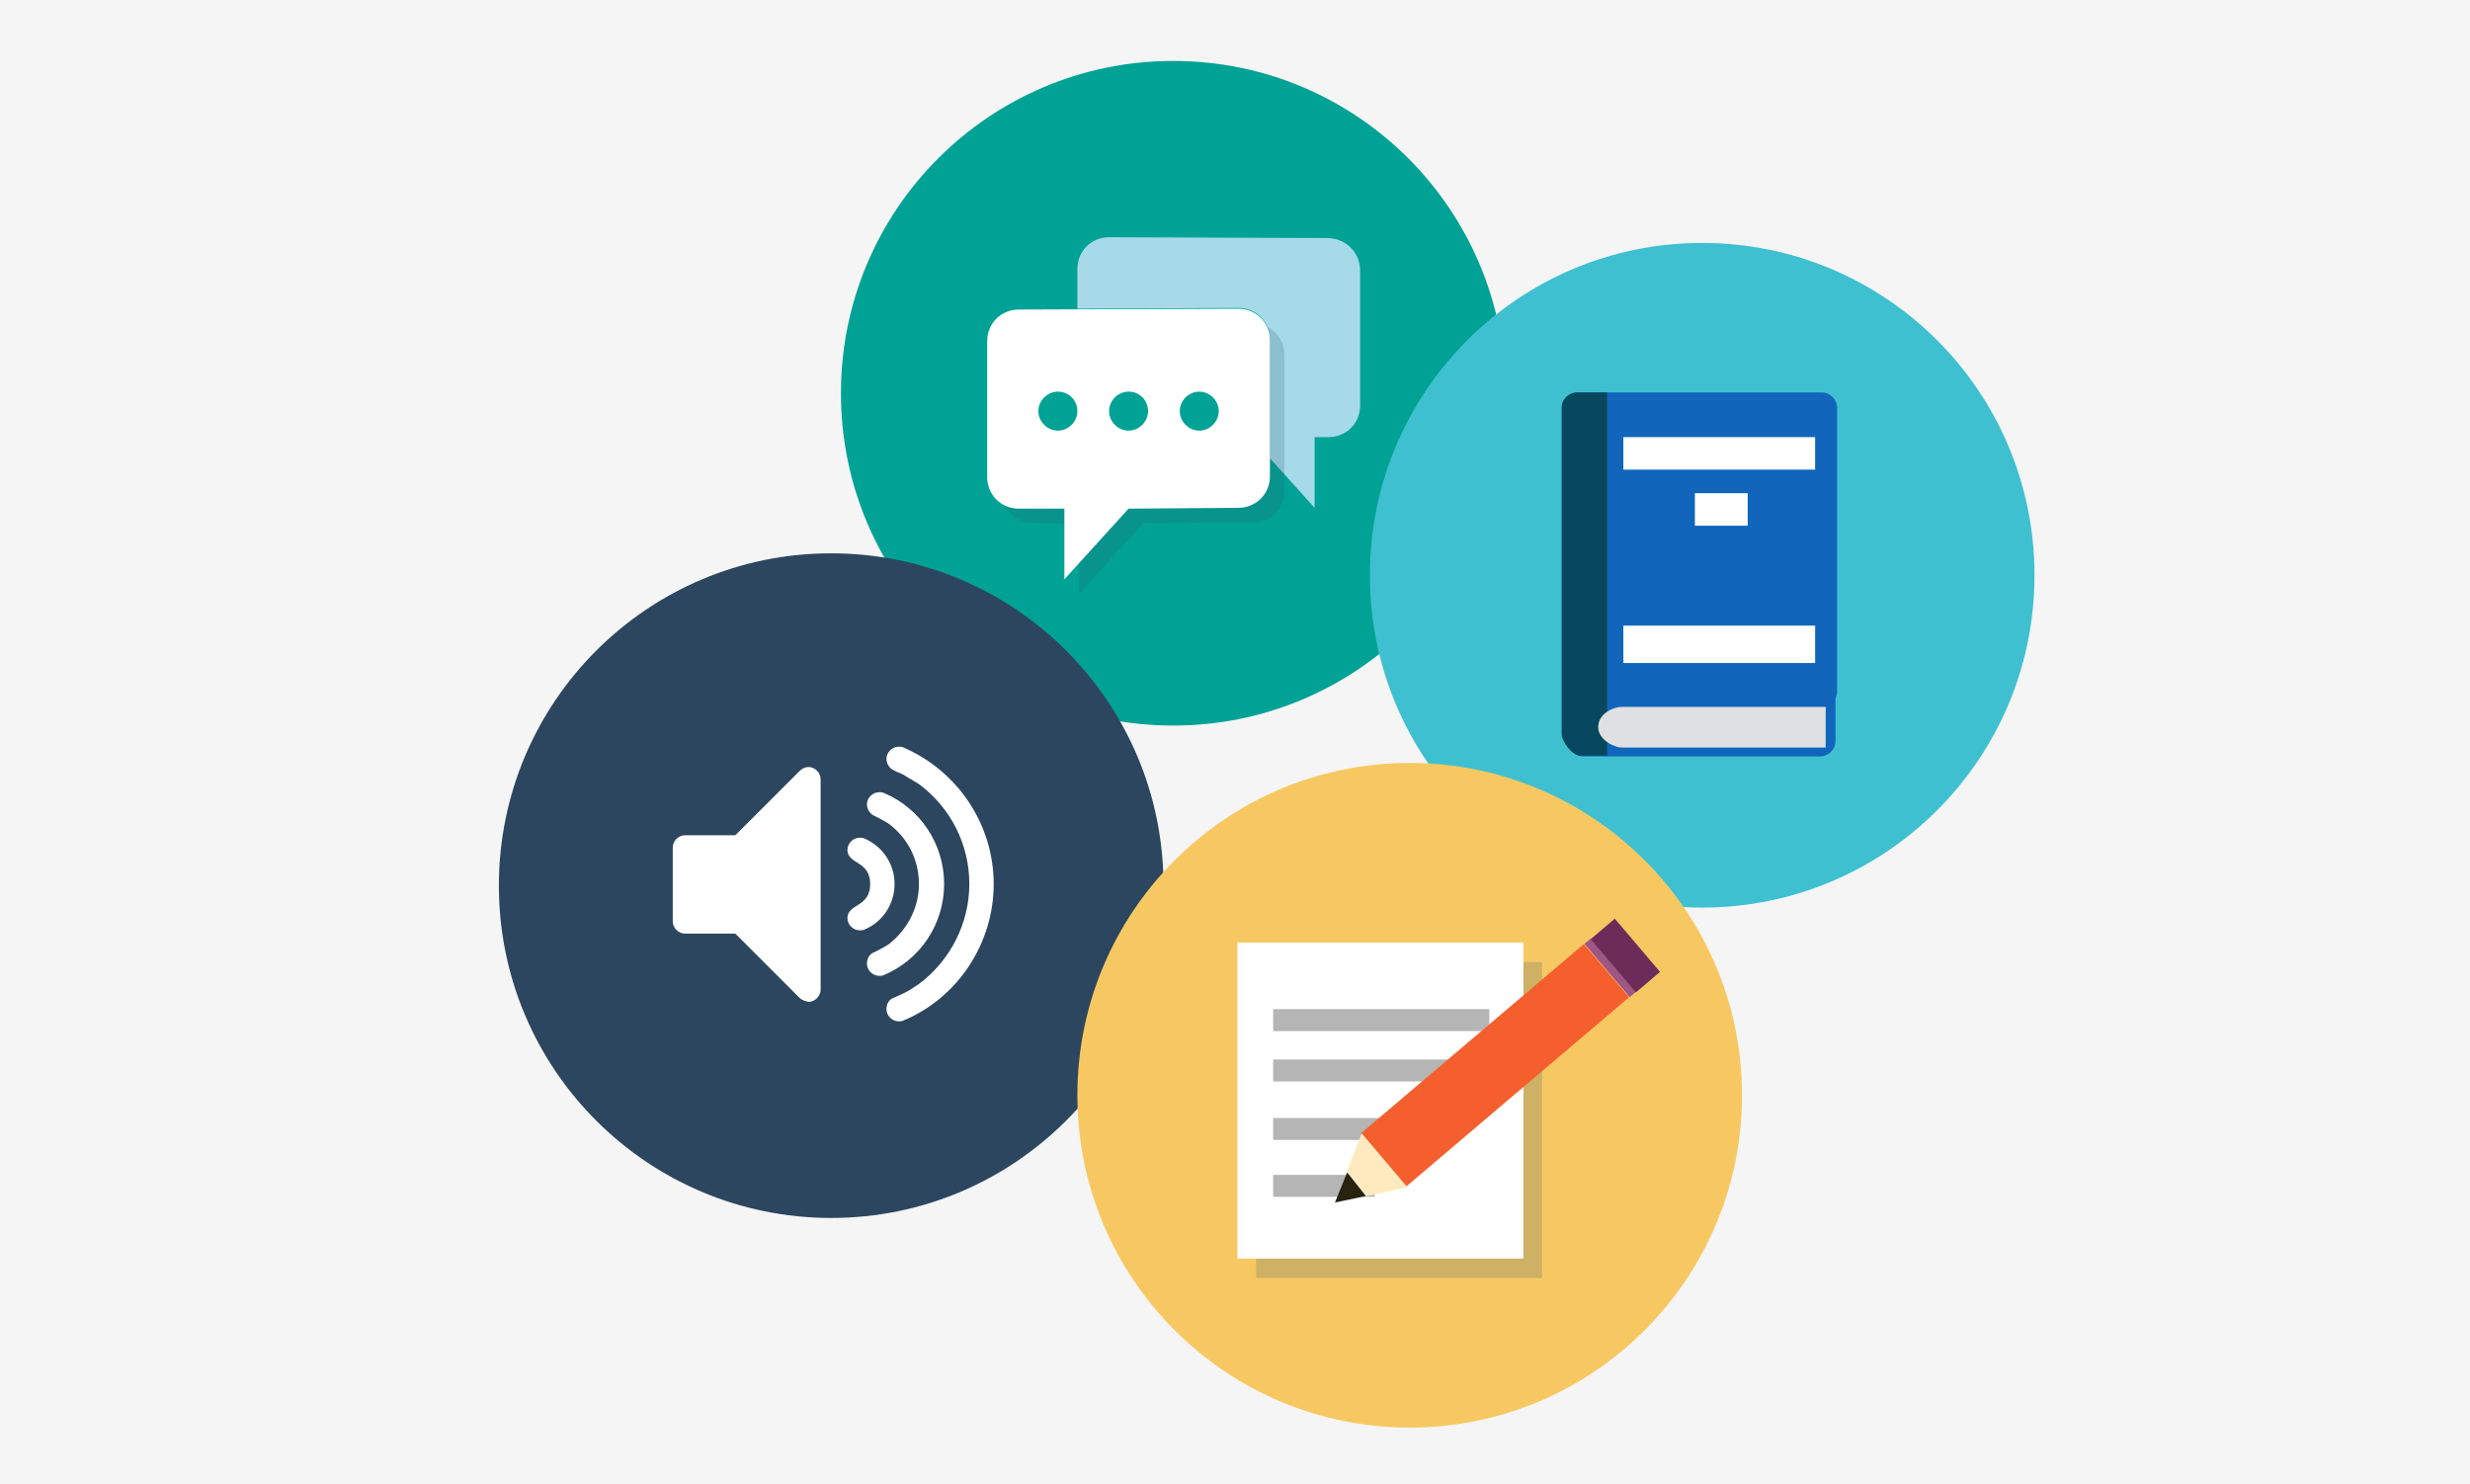
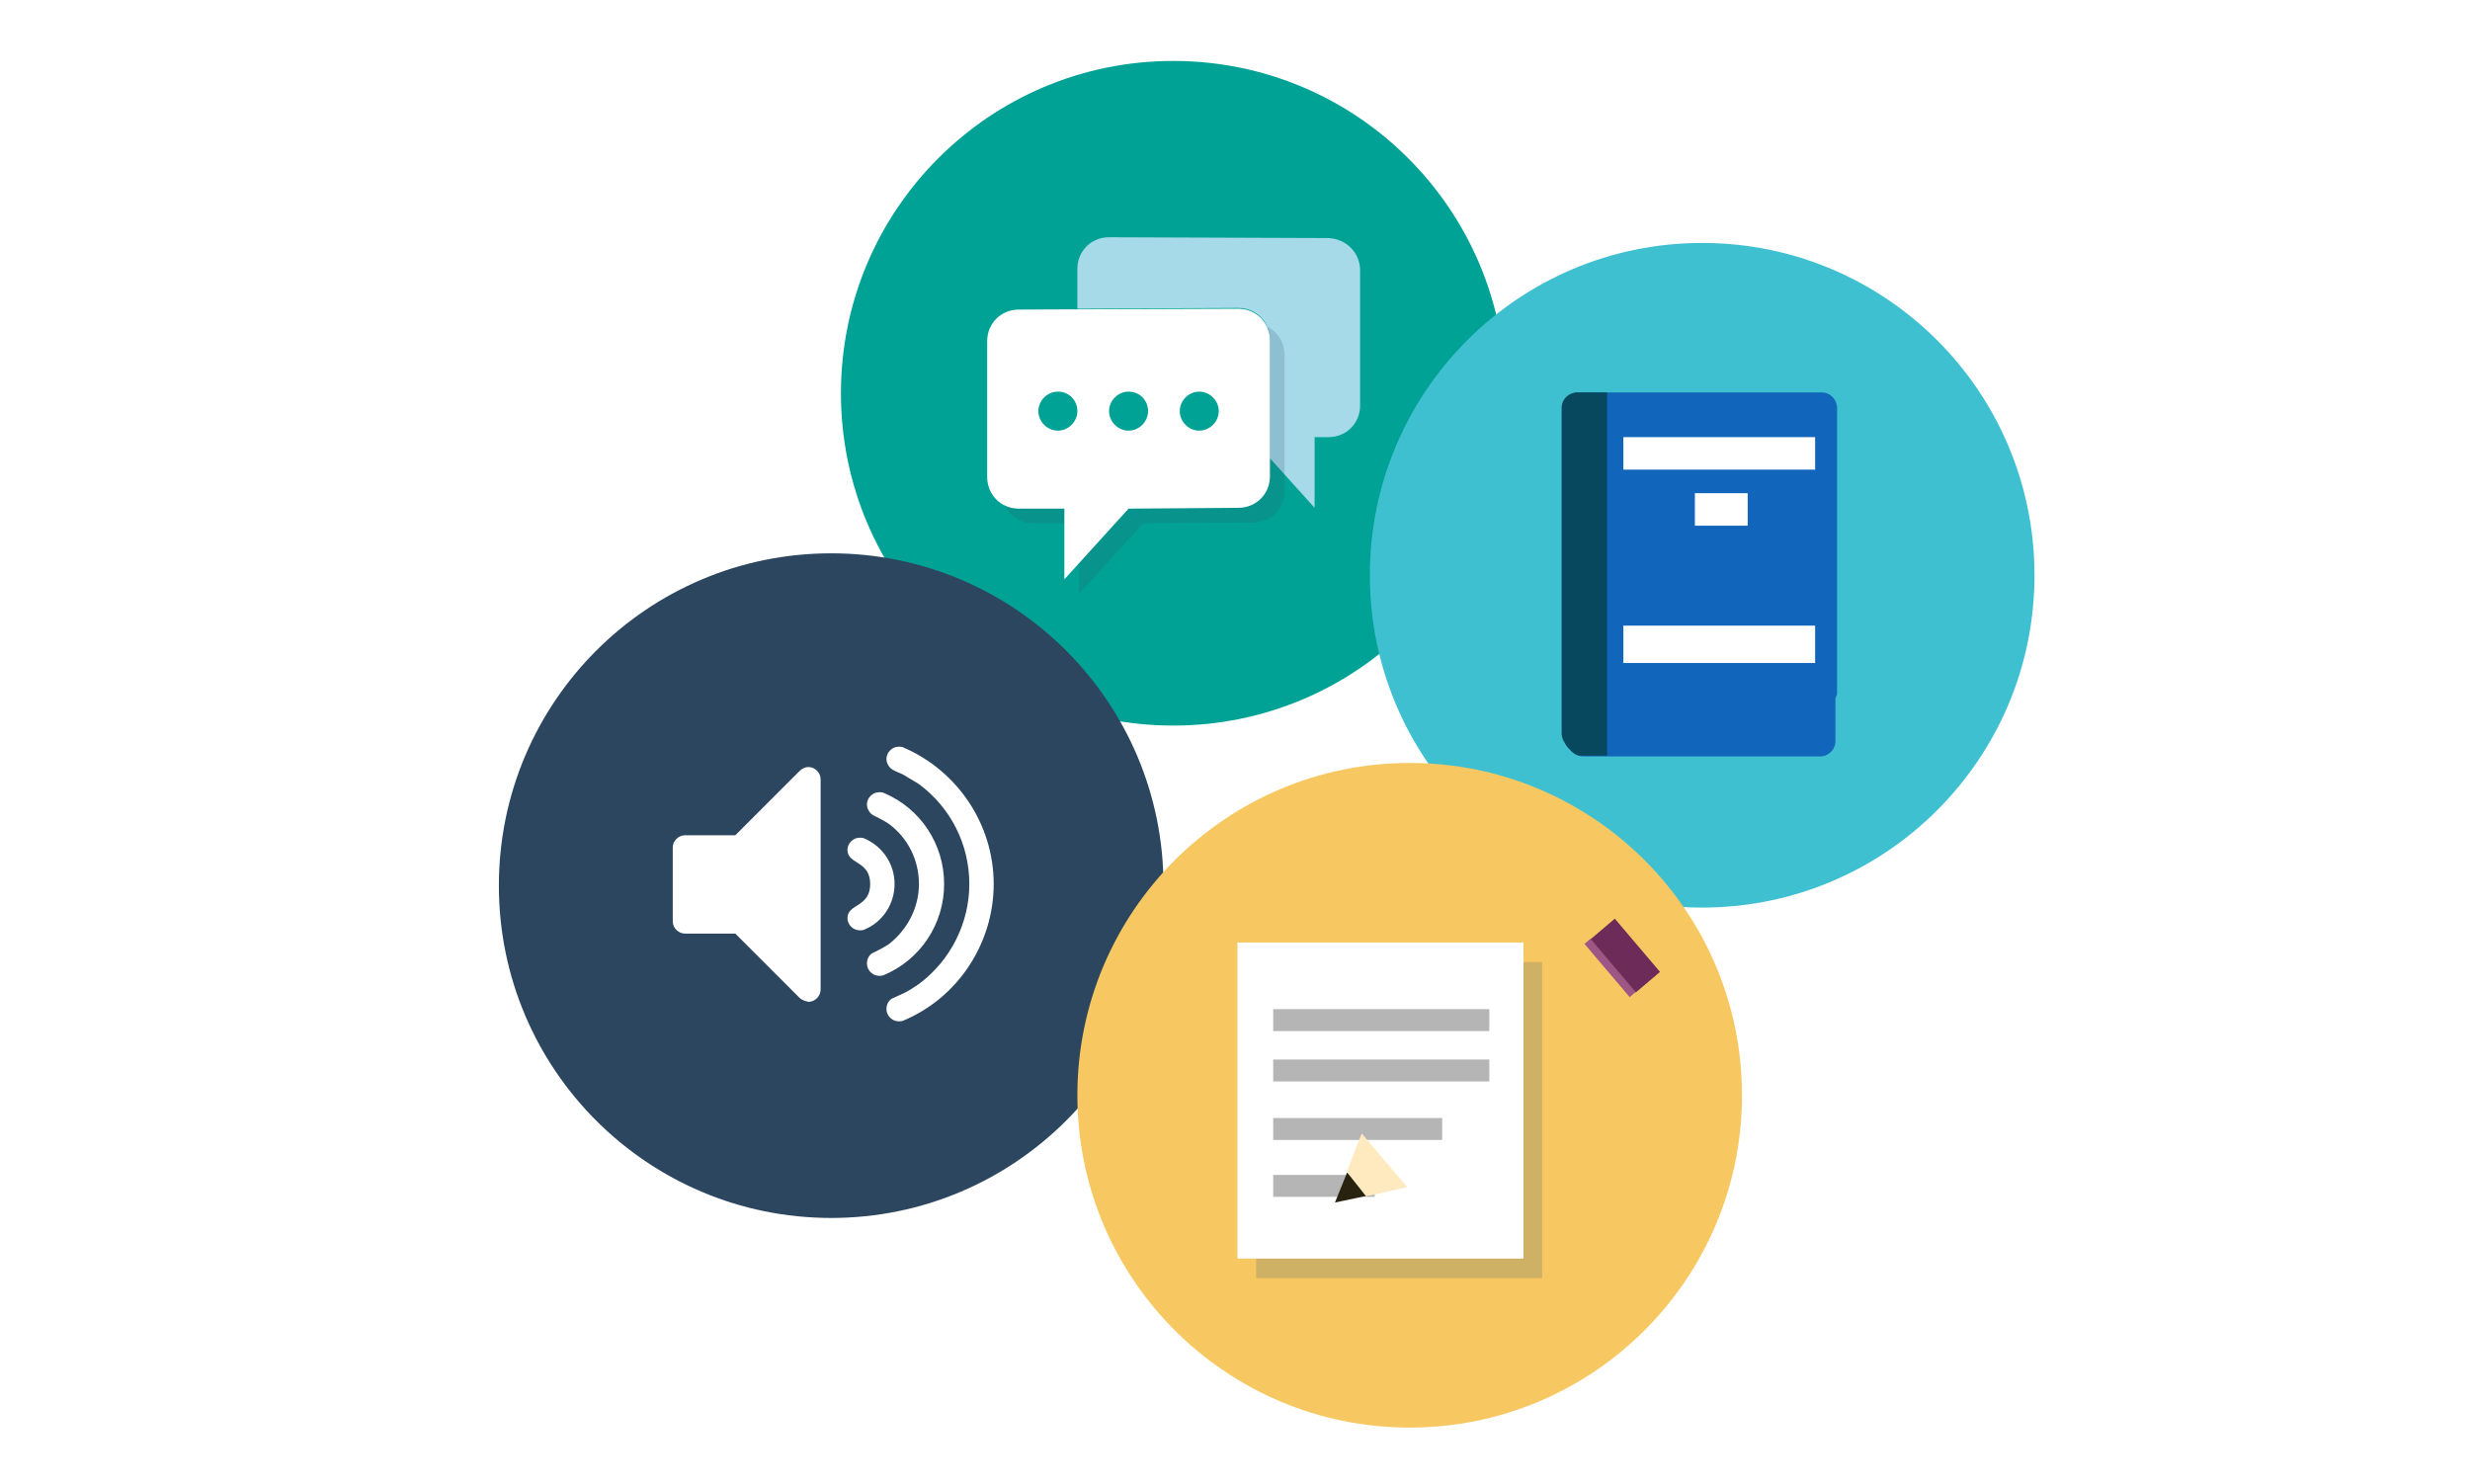
<svg xmlns="http://www.w3.org/2000/svg" version="1.1" id="レイヤー_1" x="0px" y="0px" viewBox="0 0 304 182.7" style="enable-background:new 0 0 304 182.7;" xml:space="preserve">
  <style type="text/css">
	.st0{fill:#F5F5F5;}
	.st1{fill:#00A295;}
	.st2{fill:#A6DAE9;}
	.st3{opacity:0.2;fill:#2C5871;enable-background:new    ;}
	.st4{fill:#FFFFFF;}
	.st5{fill:#2C465F;}
	.st6{fill:#3FC0D1;}
	.st7{fill:#F7C862;}
	.st8{fill:#B5B5B6;}
	.st9{fill:#F55F2E;}
	.st10{fill:#FFEAC0;}
	.st11{fill:#28220E;}
	.st12{fill:#9E5685;}
	.st13{fill:#6D2B59;}
	.st14{fill:#1165BA;}
	.st15{fill:#08485E;}
	.st16{fill:#DEE0E2;}
</style>
  <title>illust-case2</title>
-   <rect y="0" class="st0" width="304" height="182.7" />
  <circle class="st1" cx="144.4" cy="48.4" r="40.9" />
  <path class="st2" d="M163.5,29.3l-27-0.1c-2.2,0-3.9,1.7-3.9,3.9c0,0,0,0,0,0v4.9l19.8-0.1c2.2,0,3.9,1.7,3.9,3.9c0,0,0,0,0,0v14.6  l5.5,6.1v-8.7h1.7c2.2,0,3.9-1.7,3.9-3.9c0,0,0,0,0,0V33.3C167.4,31.1,165.7,29.4,163.5,29.3L163.5,29.3z" />
  <path class="st3" d="M158.1,43.7v16.7c0,2.2-1.7,3.9-3.9,3.9c0,0,0,0,0,0l-13.5,0.1l-7.9,8.7v-8.7h-5.6c-2.2,0-3.9-1.7-3.9-3.9  c0,0,0,0,0,0V43.8c0-2.2,1.7-3.9,3.9-3.9c0,0,0,0,0,0l27-0.1C156.4,39.8,158.1,41.5,158.1,43.7C158.1,43.7,158.1,43.7,158.1,43.7  L158.1,43.7z" />
  <path class="st4" d="M156.3,41.9v16.7c0,2.2-1.7,3.9-3.9,3.9c0,0,0,0,0,0l-13.5,0.1l-7.9,8.7v-8.7h-5.6c-2.2,0-3.9-1.7-3.9-3.9  c0,0,0,0,0,0V42c0-2.2,1.7-3.9,3.9-3.9c0,0,0,0,0,0l27-0.1C154.6,38,156.3,39.7,156.3,41.9C156.3,41.9,156.3,41.9,156.3,41.9  L156.3,41.9L156.3,41.9z" />
  <path class="st1" d="M132.6,50.6c0,1.3-1.1,2.4-2.4,2.4c-1.3,0-2.4-1.1-2.4-2.4c0-1.3,1.1-2.4,2.4-2.4  C131.6,48.2,132.6,49.3,132.6,50.6L132.6,50.6z" />
  <path class="st1" d="M141.3,50.6c0,1.3-1.1,2.4-2.4,2.4c-1.3,0-2.4-1.1-2.4-2.4c0-1.3,1.1-2.4,2.4-2.4  C140.3,48.2,141.3,49.3,141.3,50.6L141.3,50.6z" />
  <path class="st1" d="M150,50.6c0,1.3-1.1,2.4-2.4,2.4c-1.3,0-2.4-1.1-2.4-2.4c0-1.3,1.1-2.4,2.4-2.4C148.9,48.2,150,49.3,150,50.6  C150,50.6,150,50.6,150,50.6L150,50.6z" />
  <circle class="st5" cx="102.3" cy="109" r="40.9" />
  <path class="st4" d="M101,95.9c0-0.8-0.7-1.5-1.5-1.5c-0.4,0-0.8,0.2-1.1,0.5l-7.9,7.9h-6.2c-0.8,0-1.5,0.7-1.5,1.5v9.1  c0,0.8,0.7,1.5,1.5,1.5h6.2l7.9,7.9c0.3,0.3,0.7,0.4,1.1,0.5c0.8,0,1.5-0.7,1.5-1.5V95.9z M110.1,108.8c0-2.4-1.4-4.6-3.7-5.6  c-0.2-0.1-0.4-0.1-0.6-0.1c-0.8,0-1.5,0.7-1.5,1.5c0,0,0,0,0,0c0,1.8,2.8,1.3,2.8,4.2c0,2.9-2.8,2.4-2.8,4.2c0,0.8,0.7,1.5,1.5,1.5  c0,0,0,0,0,0c0.2,0,0.4,0,0.6-0.1C108.6,113.5,110.1,111.3,110.1,108.8L110.1,108.8z M116.2,108.8c0-4.9-2.9-9.3-7.4-11.2  c-0.2-0.1-0.4-0.1-0.6-0.1c-0.8,0-1.5,0.7-1.5,1.5c0,0.6,0.4,1.2,0.9,1.4c0.6,0.3,1.2,0.6,1.8,1c2.3,1.7,3.7,4.4,3.7,7.4  c0,2.9-1.4,5.6-3.7,7.4c-0.6,0.4-1.2,0.7-1.8,1c-0.6,0.2-0.9,0.8-0.9,1.4c0,0.8,0.7,1.5,1.5,1.5c0.2,0,0.4,0,0.6-0.1  C113.3,118.1,116.2,113.7,116.2,108.8L116.2,108.8z M122.3,108.8c0-7.3-4.4-13.9-11.1-16.8c-0.2-0.1-0.4-0.1-0.6-0.1  c-0.8,0-1.5,0.7-1.5,1.5c0,0.6,0.4,1.2,0.9,1.4c0.3,0.2,0.7,0.3,1.1,0.5c0.7,0.4,1.3,0.8,2,1.2c3.9,2.9,6.2,7.4,6.2,12.3  c0,4.8-2.3,9.4-6.2,12.3c-0.6,0.4-1.3,0.9-2,1.2c-0.4,0.2-0.7,0.3-1.1,0.5c-0.6,0.2-0.9,0.8-0.9,1.4c0,0.8,0.7,1.5,1.5,1.5  c0.2,0,0.4,0,0.6-0.1C117.9,122.8,122.3,116.1,122.3,108.8L122.3,108.8z" />
  <circle class="st6" cx="209.5" cy="70.8" r="40.9" />
  <circle class="st7" cx="173.5" cy="134.8" r="40.9" />
  <rect x="154.6" y="118.4" class="st3" width="35.2" height="38.9" />
  <rect x="152.3" y="116" class="st4" width="35.2" height="38.9" />
  <rect x="156.7" y="124.2" class="st8" width="26.6" height="2.7" />
  <rect x="156.7" y="130.4" class="st8" width="26.6" height="2.7" />
  <rect x="156.7" y="137.6" class="st8" width="20.8" height="2.7" />
  <rect x="156.7" y="144.6" class="st8" width="12.5" height="2.7" />
-   <rect x="166.1" y="126.8" transform="matrix(0.762 -0.647 0.647 0.762 -41.105 150.327)" class="st9" width="36" height="8.6" />
  <polygon class="st10" points="168.8,147.1 173.2,146.1 170.4,142.8 167.6,139.5 165.9,143.8 165.8,144.3 168.1,147.2 " />
  <polygon class="st11" points="168.1,147.2 165.8,144.3 164.3,148 " />
  <rect x="197.8" y="114.8" transform="matrix(0.762 -0.647 0.647 0.762 -29.988 156.667)" class="st12" width="1" height="8.6" />
  <rect x="198.2" y="113.3" transform="matrix(0.762 -0.647 0.647 0.762 -28.56 157.488)" class="st13" width="3.9" height="8.6" />
  <path class="st14" d="M224.2,48.3h-29.7c-1.1-0.1-2,0.7-2.1,1.8c0,0,0,0.1,0,0.1v34.9c0,0.6,0.2,1.1,0.6,1.5v4.6  c0,1,0.8,1.9,1.9,1.9c0,0,0,0,0,0H224c1,0,1.9-0.8,1.9-1.9c0,0,0,0,0,0V86c0-0.2,0.2-0.4,0.2-0.6V50.2  C226.1,49.2,225.3,48.3,224.2,48.3C224.2,48.3,224.2,48.3,224.2,48.3z" />
  <path class="st15" d="M197.9,48.3h-3.8c-1,0-1.9,0.8-1.9,1.9c0,0,0,0,0,0v40.1c0,1,1.3,2.7,2.3,2.7h3.3V48.3z" />
  <rect x="199.8" y="53.8" class="st4" width="23.6" height="4" />
  <rect x="199.8" y="77" class="st4" width="23.6" height="4.6" />
  <rect x="208.6" y="60.7" class="st4" width="6.5" height="4" />
-   <path class="st16" d="M224.7,87h-25.1c-1,0-2.9,0.8-2.9,2.5c0,1.5,1.9,2.5,2.9,2.5h25.1V87z" />
</svg>